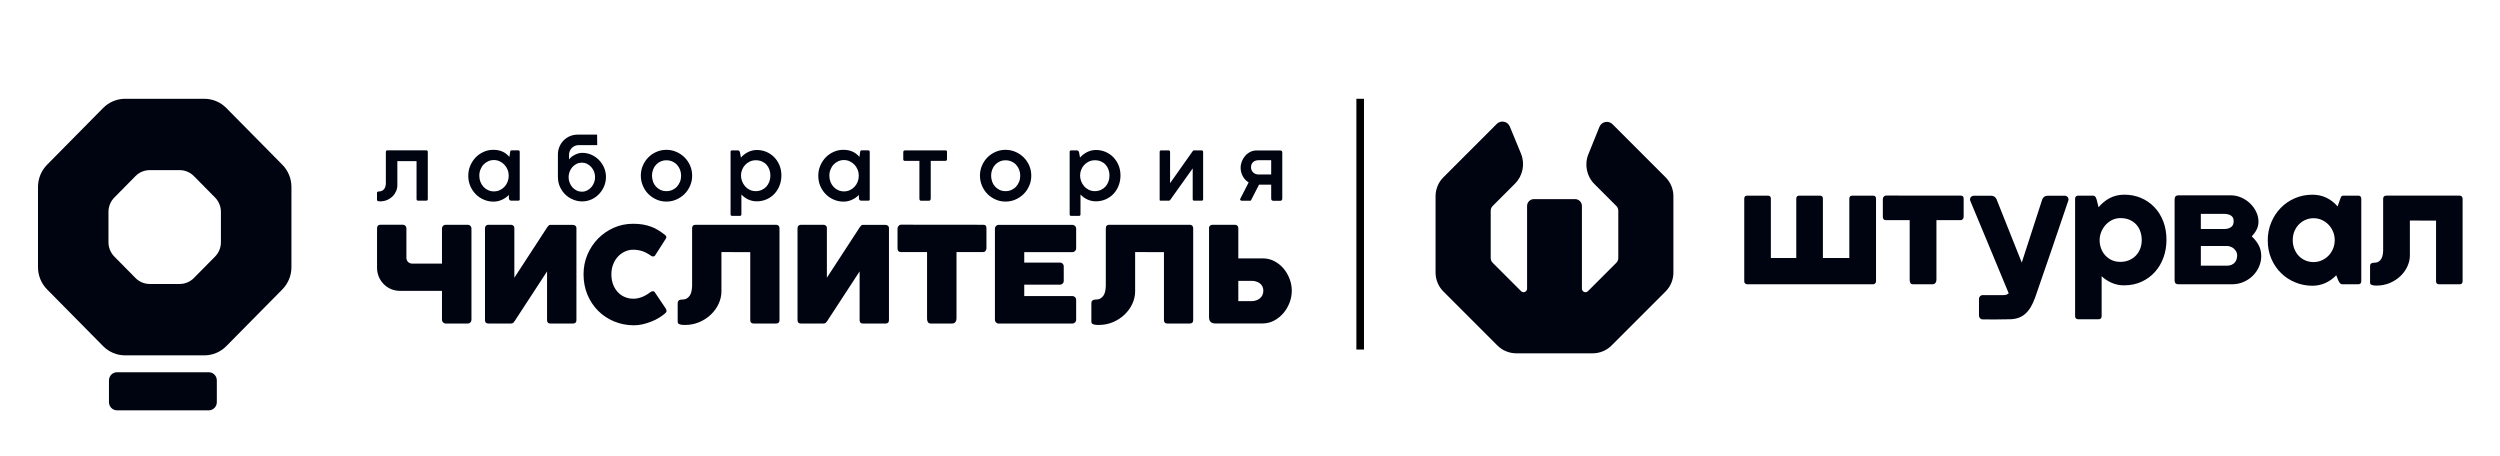
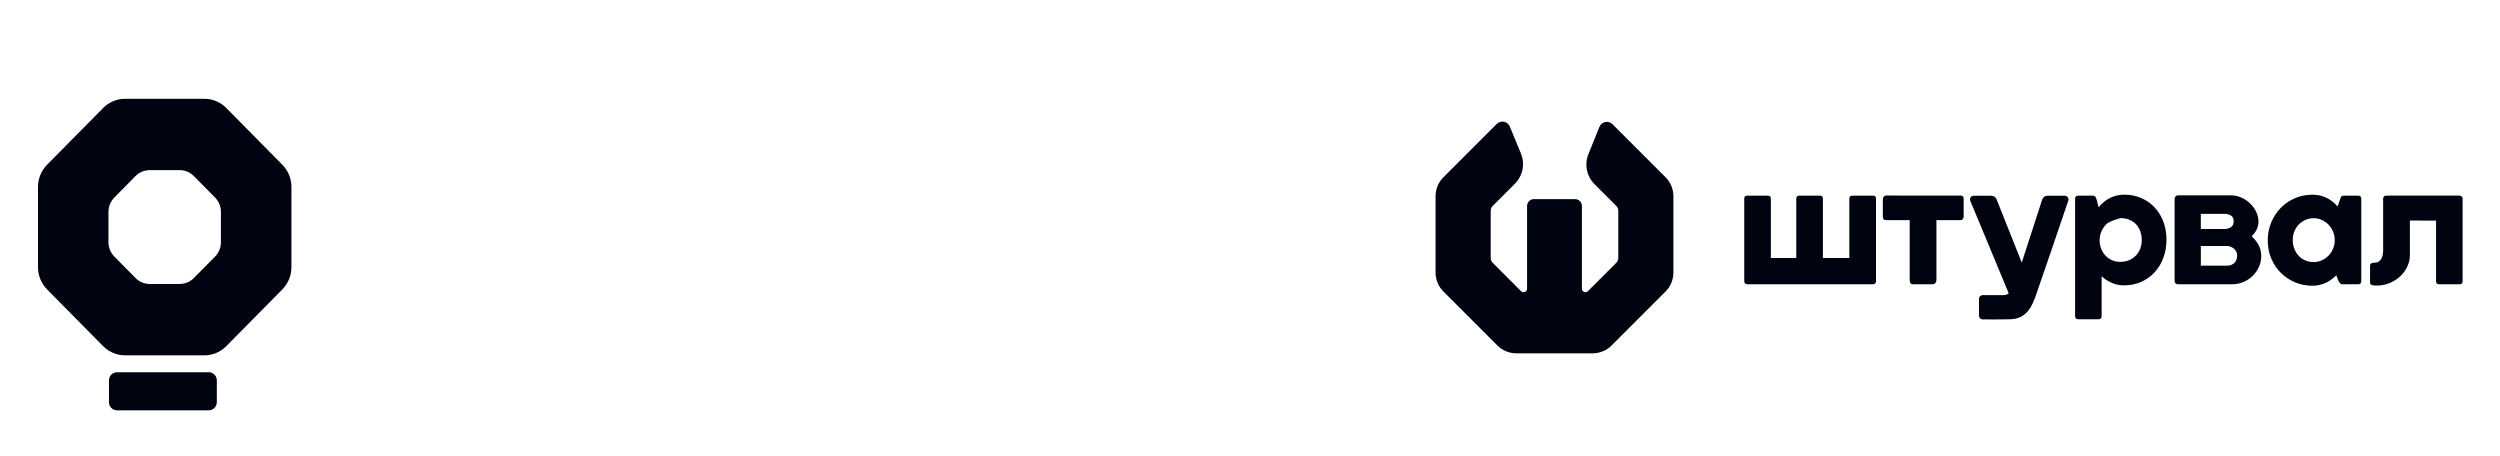
<svg xmlns="http://www.w3.org/2000/svg" width="329" height="60" viewBox="0 0 329 60">
  <path id="path1" fill="#000411" stroke="none" d="M 29.073 27.888 L 29.073 31.872 C 29.073 32.583 28.795 33.266 28.3 33.767 L 25.513 36.588 C 25.018 37.09 24.343 37.371 23.641 37.371 L 19.706 37.371 C 19.004 37.371 18.329 37.09 17.834 36.588 L 15.047 33.767 C 14.552 33.266 14.274 32.583 14.274 31.872 L 14.274 27.888 C 14.274 27.177 14.552 26.494 15.047 25.993 L 17.834 23.171 C 18.329 22.67 19.004 22.389 19.706 22.389 L 23.641 22.389 C 24.343 22.389 25.018 22.67 25.513 23.171 L 28.3 25.993 C 28.795 26.494 29.073 27.177 29.073 27.888 Z M 13.572 14.212 L 6.197 21.678 C 5.43 22.455 5 23.508 5 24.604 L 5 35.161 C 5 36.258 5.43 37.31 6.197 38.087 L 13.572 45.553 C 14.34 46.33 15.379 46.765 16.462 46.765 L 26.89 46.765 C 27.973 46.765 29.013 46.33 29.78 45.553 L 37.155 38.087 C 37.923 37.31 38.353 36.258 38.353 35.161 L 38.353 24.604 C 38.353 23.508 37.923 22.455 37.155 21.678 L 29.78 14.212 C 29.013 13.435 27.973 13 26.89 13 L 16.462 13 C 15.379 13 14.34 13.435 13.572 14.212 Z M 28.534 52.925 L 28.534 50.06 C 28.534 49.471 28.061 48.986 27.473 48.986 L 15.401 48.986 C 14.819 48.986 14.34 49.465 14.34 50.06 L 14.34 52.925 C 14.34 53.515 14.813 54 15.401 54 L 27.473 54 C 28.055 54 28.534 53.521 28.534 52.925 Z" />
-   <path id="path2" fill="#000411" stroke="none" d="M 58.164 30.059 C 58.164 29.795 58.376 29.58 58.637 29.58 L 61.571 29.58 C 61.832 29.58 62.044 29.795 62.044 30.059 L 62.044 42.093 C 62.044 42.357 61.832 42.573 61.571 42.573 L 58.648 42.573 C 58.382 42.573 58.164 42.352 58.164 42.082 L 58.164 38.275 L 52.607 38.275 C 50.958 38.275 49.619 36.919 49.619 35.25 L 49.619 33.723 L 49.619 30.043 C 49.619 29.899 49.657 29.789 49.733 29.701 C 49.809 29.613 49.923 29.574 50.076 29.574 L 53.02 29.574 C 53.276 29.574 53.483 29.784 53.483 30.043 L 53.483 33.938 C 53.483 34.352 53.815 34.688 54.223 34.688 L 58.164 34.688 L 58.164 32.451 L 58.164 30.054 L 58.164 30.059 Z M 67.688 36.55 L 72.005 29.921 C 72.08 29.811 72.151 29.723 72.206 29.674 C 72.266 29.618 72.331 29.596 72.412 29.596 L 75.417 29.596 C 75.52 29.596 75.624 29.635 75.716 29.707 C 75.809 29.778 75.858 29.894 75.858 30.043 L 75.858 42.132 C 75.858 42.275 75.82 42.385 75.743 42.462 C 75.667 42.539 75.559 42.578 75.417 42.578 L 72.434 42.578 C 72.141 42.578 71.993 42.429 71.993 42.132 L 71.993 35.718 L 67.71 42.281 C 67.64 42.38 67.579 42.451 67.52 42.501 C 67.465 42.55 67.373 42.573 67.248 42.573 L 64.243 42.573 C 63.965 42.573 63.824 42.424 63.824 42.126 L 63.824 30.026 C 63.824 29.894 63.867 29.784 63.949 29.701 C 64.031 29.618 64.14 29.58 64.265 29.58 L 67.248 29.58 C 67.351 29.58 67.454 29.618 67.547 29.69 C 67.64 29.762 67.688 29.877 67.688 30.026 L 67.688 36.545 L 67.688 36.55 Z M 85.905 38.319 C 86.03 38.319 86.117 38.363 86.166 38.456 L 87.603 40.589 C 87.685 40.732 87.723 40.848 87.717 40.941 C 87.712 41.035 87.647 41.134 87.527 41.239 C 87.298 41.443 87.021 41.641 86.705 41.834 C 86.389 42.027 86.047 42.192 85.676 42.336 C 85.312 42.479 84.931 42.594 84.544 42.683 C 84.158 42.765 83.777 42.81 83.396 42.81 C 82.487 42.804 81.632 42.633 80.827 42.302 C 80.022 41.972 79.325 41.509 78.726 40.914 C 78.128 40.319 77.659 39.614 77.311 38.792 C 76.968 37.972 76.794 37.073 76.794 36.098 C 76.794 35.178 76.963 34.318 77.305 33.508 C 77.648 32.704 78.117 31.999 78.704 31.398 C 79.292 30.798 79.983 30.324 80.778 29.971 C 81.573 29.618 82.416 29.448 83.32 29.448 C 83.793 29.448 84.223 29.481 84.609 29.547 C 84.996 29.613 85.355 29.712 85.687 29.833 C 86.025 29.955 86.34 30.109 86.634 30.296 C 86.928 30.478 87.228 30.687 87.522 30.924 C 87.603 30.996 87.658 31.068 87.685 31.139 C 87.706 31.211 87.696 31.299 87.636 31.387 L 86.199 33.635 C 86.15 33.712 86.068 33.751 85.96 33.751 C 85.862 33.751 85.78 33.729 85.709 33.679 C 85.268 33.371 84.866 33.156 84.495 33.04 C 84.125 32.924 83.739 32.864 83.341 32.864 C 82.944 32.864 82.59 32.941 82.242 33.101 C 81.894 33.261 81.584 33.481 81.322 33.767 C 81.055 34.054 80.843 34.396 80.691 34.792 C 80.533 35.189 80.457 35.624 80.457 36.109 C 80.457 36.594 80.533 37.024 80.68 37.421 C 80.827 37.817 81.034 38.148 81.295 38.435 C 81.551 38.715 81.861 38.936 82.215 39.084 C 82.568 39.239 82.95 39.311 83.358 39.311 C 83.597 39.311 83.821 39.283 84.038 39.228 C 84.256 39.173 84.463 39.101 84.659 39.013 C 84.855 38.925 85.034 38.826 85.198 38.721 C 85.361 38.616 85.508 38.517 85.633 38.423 C 85.725 38.357 85.812 38.33 85.905 38.33 L 85.905 38.319 Z M 98.733 33.183 L 94.94 33.172 L 94.94 38.352 C 94.94 38.897 94.82 39.432 94.58 39.961 C 94.341 40.49 94.004 40.958 93.574 41.377 C 93.144 41.796 92.632 42.132 92.044 42.385 C 91.456 42.639 90.814 42.765 90.123 42.765 C 89.9 42.765 89.726 42.749 89.601 42.721 C 89.475 42.694 89.383 42.655 89.317 42.617 C 89.252 42.573 89.214 42.529 89.203 42.473 C 89.192 42.418 89.182 42.368 89.182 42.319 L 89.182 39.977 C 89.182 39.922 89.182 39.861 89.192 39.796 C 89.198 39.729 89.219 39.674 89.258 39.619 C 89.29 39.564 89.35 39.52 89.426 39.481 C 89.503 39.443 89.612 39.421 89.753 39.421 C 90.009 39.421 90.227 39.371 90.395 39.267 C 90.564 39.162 90.7 39.024 90.803 38.853 C 90.907 38.683 90.978 38.484 91.016 38.258 C 91.054 38.032 91.081 37.806 91.081 37.564 L 91.081 30.059 C 91.081 29.74 91.239 29.58 91.554 29.58 L 102.141 29.58 C 102.266 29.58 102.369 29.618 102.456 29.701 C 102.538 29.784 102.581 29.888 102.581 30.026 L 102.581 42.126 C 102.581 42.424 102.434 42.573 102.141 42.573 L 99.174 42.573 C 98.88 42.573 98.733 42.424 98.733 42.126 L 98.733 33.183 Z M 108.818 36.55 L 113.134 29.921 C 113.211 29.811 113.282 29.723 113.336 29.674 C 113.396 29.618 113.461 29.596 113.543 29.596 L 116.547 29.596 C 116.65 29.596 116.748 29.635 116.846 29.707 C 116.939 29.778 116.988 29.894 116.988 30.043 L 116.988 42.132 C 116.988 42.275 116.95 42.385 116.874 42.462 C 116.798 42.539 116.689 42.578 116.547 42.578 L 113.564 42.578 C 113.271 42.578 113.124 42.429 113.124 42.132 L 113.124 35.718 L 108.84 42.281 C 108.77 42.38 108.71 42.451 108.65 42.501 C 108.595 42.55 108.503 42.573 108.378 42.573 L 105.373 42.573 C 105.096 42.573 104.954 42.424 104.954 42.126 L 104.954 30.026 C 104.954 29.894 104.998 29.784 105.079 29.701 C 105.161 29.618 105.27 29.58 105.395 29.58 L 108.378 29.58 C 108.481 29.58 108.579 29.618 108.677 29.69 C 108.77 29.762 108.818 29.877 108.818 30.026 L 108.818 36.545 L 108.818 36.55 Z M 129.408 29.58 C 129.68 29.58 129.816 29.723 129.816 30.004 L 129.816 32.643 C 129.816 32.748 129.8 32.836 129.767 32.902 C 129.735 32.968 129.697 33.024 129.653 33.068 C 129.609 33.112 129.561 33.139 129.506 33.15 C 129.452 33.167 129.408 33.172 129.376 33.172 L 125.876 33.172 L 125.876 41.922 C 125.876 42.098 125.827 42.253 125.729 42.38 C 125.631 42.506 125.495 42.573 125.321 42.573 L 122.463 42.573 C 122.36 42.573 122.278 42.55 122.218 42.506 C 122.159 42.462 122.115 42.407 122.082 42.341 C 122.05 42.275 122.028 42.203 122.017 42.132 C 122.006 42.06 122.001 41.989 122.001 41.922 L 122.001 33.172 L 118.577 33.172 C 118.272 33.172 118.115 33.007 118.115 32.676 L 118.115 30.087 C 118.115 29.955 118.158 29.833 118.251 29.729 C 118.343 29.624 118.452 29.569 118.577 29.569 L 129.408 29.58 Z M 153.176 33.183 L 149.383 33.172 L 149.383 38.352 C 149.383 38.897 149.263 39.432 149.023 39.961 C 148.784 40.49 148.447 40.958 148.016 41.377 C 147.587 41.796 147.075 42.132 146.487 42.385 C 145.9 42.639 145.257 42.765 144.566 42.765 C 144.343 42.765 144.169 42.749 144.044 42.721 C 143.918 42.694 143.826 42.655 143.76 42.617 C 143.695 42.573 143.657 42.529 143.646 42.473 C 143.635 42.418 143.624 42.368 143.624 42.319 L 143.624 39.977 C 143.624 39.922 143.624 39.861 143.635 39.796 C 143.641 39.729 143.663 39.674 143.701 39.619 C 143.733 39.564 143.793 39.52 143.869 39.481 C 143.945 39.443 144.054 39.421 144.196 39.421 C 144.452 39.421 144.669 39.371 144.838 39.267 C 145.007 39.162 145.143 39.024 145.246 38.853 C 145.35 38.683 145.421 38.484 145.458 38.258 C 145.497 38.032 145.524 37.806 145.524 37.564 L 145.524 30.059 C 145.524 29.74 145.682 29.58 145.997 29.58 L 156.583 29.58 C 156.708 29.58 156.812 29.618 156.899 29.701 C 156.981 29.784 157.024 29.888 157.024 30.026 L 157.024 42.126 C 157.024 42.424 156.877 42.573 156.583 42.573 L 153.617 42.573 C 153.323 42.573 153.176 42.424 153.176 42.126 L 153.176 33.183 Z M 160.001 42.573 C 159.686 42.573 159.462 42.506 159.321 42.368 C 159.18 42.236 159.109 42.016 159.109 41.713 L 159.109 30.026 C 159.109 29.877 159.158 29.767 159.25 29.69 C 159.343 29.618 159.446 29.58 159.549 29.58 L 162.521 29.58 C 162.647 29.58 162.75 29.618 162.837 29.701 C 162.919 29.784 162.962 29.888 162.962 30.026 L 162.962 34.004 L 166.19 34.004 C 166.734 34.004 167.24 34.126 167.703 34.368 C 168.165 34.611 168.568 34.93 168.906 35.327 C 169.243 35.724 169.51 36.175 169.706 36.688 C 169.902 37.2 169.999 37.724 169.999 38.253 C 169.999 38.782 169.902 39.327 169.7 39.845 C 169.499 40.363 169.227 40.82 168.884 41.222 C 168.536 41.625 168.127 41.95 167.659 42.198 C 167.191 42.446 166.674 42.567 166.124 42.567 L 159.996 42.567 L 160.001 42.573 Z M 166.13 37.685 C 166.048 37.52 165.928 37.388 165.781 37.277 C 165.635 37.167 165.466 37.084 165.275 37.035 C 165.085 36.98 164.883 36.958 164.671 36.958 L 162.962 36.958 L 162.962 39.63 L 164.671 39.63 C 164.889 39.63 165.09 39.603 165.286 39.542 C 165.477 39.481 165.645 39.393 165.787 39.278 C 165.928 39.162 166.043 39.019 166.13 38.848 C 166.212 38.677 166.255 38.478 166.255 38.253 C 166.255 38.043 166.212 37.856 166.13 37.691 L 166.13 37.685 Z M 141.137 42.578 L 131.417 42.578 C 131.15 42.578 130.932 42.357 130.932 42.088 L 130.932 30.087 C 130.932 29.817 131.15 29.596 131.417 29.596 L 141.137 29.596 C 141.404 29.596 141.622 29.817 141.622 30.087 L 141.622 32.688 C 141.622 32.958 141.404 33.178 141.137 33.178 L 134.791 33.178 L 134.791 34.555 L 139.504 34.555 C 139.771 34.555 139.989 34.776 139.989 35.046 L 139.989 36.969 C 139.989 37.239 139.771 37.459 139.504 37.459 L 134.791 37.459 L 134.791 38.964 L 141.137 38.964 C 141.404 38.964 141.622 39.184 141.622 39.454 L 141.622 42.082 C 141.622 42.352 141.404 42.573 141.137 42.573 L 141.137 42.578 Z M 54.833 21.205 L 52.291 21.205 L 52.291 24.389 C 52.291 24.654 52.237 24.913 52.128 25.161 C 52.019 25.409 51.867 25.64 51.665 25.839 C 51.464 26.037 51.224 26.197 50.947 26.318 C 50.669 26.439 50.353 26.5 50.011 26.5 C 49.913 26.5 49.842 26.494 49.787 26.478 C 49.733 26.461 49.695 26.445 49.668 26.423 C 49.64 26.401 49.624 26.379 49.619 26.356 C 49.619 26.334 49.613 26.312 49.613 26.296 L 49.613 25.436 C 49.613 25.436 49.613 25.392 49.613 25.365 C 49.613 25.337 49.624 25.31 49.64 25.288 C 49.657 25.26 49.684 25.238 49.717 25.221 C 49.749 25.205 49.804 25.194 49.864 25.194 C 50.022 25.194 50.163 25.166 50.277 25.106 C 50.391 25.045 50.489 24.968 50.56 24.869 C 50.637 24.77 50.691 24.654 50.723 24.522 C 50.762 24.389 50.778 24.246 50.778 24.097 L 50.778 20.003 C 50.778 19.855 50.849 19.783 50.99 19.783 L 56.096 19.783 C 56.155 19.783 56.204 19.8 56.242 19.838 C 56.28 19.877 56.297 19.926 56.297 19.987 L 56.297 26.197 C 56.297 26.34 56.231 26.406 56.096 26.406 L 55.018 26.406 C 54.882 26.406 54.817 26.334 54.817 26.197 L 54.817 21.194 L 54.833 21.205 Z M 68.401 26.197 C 68.401 26.34 68.336 26.412 68.2 26.412 L 67.285 26.412 C 67.193 26.412 67.117 26.379 67.057 26.318 C 66.997 26.257 66.97 26.18 66.97 26.086 L 66.97 25.657 C 66.692 25.932 66.382 26.147 66.034 26.301 C 65.686 26.456 65.321 26.533 64.935 26.533 C 64.499 26.533 64.085 26.45 63.682 26.279 C 63.285 26.114 62.931 25.877 62.627 25.574 C 62.322 25.271 62.077 24.913 61.897 24.5 C 61.718 24.081 61.625 23.629 61.625 23.128 C 61.625 22.659 61.712 22.218 61.887 21.805 C 62.061 21.392 62.3 21.028 62.594 20.72 C 62.894 20.411 63.242 20.169 63.645 19.987 C 64.047 19.805 64.477 19.717 64.929 19.717 C 65.381 19.717 65.767 19.794 66.11 19.943 C 66.453 20.092 66.763 20.329 67.041 20.648 L 67.133 19.998 C 67.144 19.926 67.166 19.871 67.193 19.838 C 67.22 19.8 67.269 19.783 67.34 19.783 L 68.195 19.783 C 68.331 19.783 68.396 19.855 68.396 19.998 L 68.396 26.191 L 68.401 26.197 Z M 66.796 22.329 C 66.692 22.081 66.556 21.86 66.377 21.673 C 66.202 21.486 65.996 21.337 65.756 21.227 C 65.522 21.116 65.267 21.061 64.994 21.061 C 64.722 21.061 64.488 21.111 64.254 21.216 C 64.02 21.32 63.819 21.464 63.645 21.645 C 63.47 21.827 63.334 22.048 63.231 22.301 C 63.127 22.555 63.078 22.83 63.078 23.128 C 63.078 23.425 63.127 23.684 63.225 23.938 C 63.323 24.186 63.459 24.406 63.633 24.593 C 63.808 24.781 64.009 24.924 64.243 25.029 C 64.477 25.133 64.728 25.188 65 25.188 C 65.272 25.188 65.533 25.133 65.772 25.023 C 66.012 24.913 66.219 24.764 66.393 24.577 C 66.567 24.389 66.703 24.169 66.801 23.921 C 66.899 23.673 66.948 23.409 66.948 23.128 C 66.948 22.847 66.899 22.582 66.796 22.329 Z M 75.45 26.274 C 75.068 26.125 74.726 25.91 74.426 25.629 C 74.127 25.348 73.882 25.007 73.697 24.604 C 73.512 24.202 73.42 23.75 73.42 23.243 L 73.42 20.323 C 73.42 18.885 74.573 17.717 75.994 17.717 L 78.579 17.717 L 78.595 19.1 L 76.141 19.1 C 75.45 19.1 74.889 19.667 74.883 20.367 L 74.883 20.984 C 74.971 20.857 75.085 20.742 75.221 20.637 C 75.357 20.532 75.504 20.439 75.662 20.362 C 75.82 20.284 75.978 20.224 76.141 20.18 C 76.304 20.136 76.462 20.114 76.603 20.114 C 77.039 20.114 77.447 20.196 77.828 20.367 C 78.209 20.538 78.541 20.764 78.824 21.056 C 79.107 21.348 79.336 21.684 79.499 22.07 C 79.662 22.455 79.744 22.863 79.744 23.293 C 79.744 23.723 79.662 24.13 79.499 24.516 C 79.336 24.902 79.113 25.243 78.829 25.541 C 78.547 25.839 78.215 26.07 77.834 26.246 C 77.452 26.417 77.044 26.505 76.609 26.505 C 76.212 26.505 75.825 26.428 75.444 26.279 L 75.45 26.274 Z M 75.891 21.557 C 75.678 21.662 75.493 21.8 75.335 21.976 C 75.177 22.152 75.058 22.356 74.965 22.582 C 74.873 22.814 74.829 23.056 74.829 23.309 C 74.829 23.563 74.873 23.811 74.965 24.042 C 75.058 24.274 75.177 24.478 75.335 24.654 C 75.493 24.83 75.678 24.968 75.891 25.073 C 76.103 25.177 76.331 25.227 76.571 25.227 C 76.81 25.227 77.034 25.177 77.246 25.073 C 77.458 24.968 77.637 24.83 77.801 24.654 C 77.959 24.478 78.084 24.274 78.176 24.042 C 78.269 23.811 78.312 23.568 78.312 23.309 C 78.312 23.05 78.269 22.808 78.176 22.582 C 78.084 22.351 77.959 22.147 77.801 21.976 C 77.643 21.8 77.458 21.662 77.246 21.557 C 77.034 21.453 76.81 21.403 76.571 21.403 C 76.331 21.403 76.103 21.453 75.891 21.557 Z M 84.599 21.794 C 84.773 21.381 85.012 21.023 85.317 20.714 C 85.622 20.406 85.976 20.163 86.384 19.987 C 86.792 19.811 87.228 19.717 87.69 19.717 C 88.153 19.717 88.594 19.805 89.007 19.987 C 89.421 20.163 89.78 20.411 90.09 20.714 C 90.4 21.023 90.64 21.381 90.82 21.794 C 90.999 22.207 91.086 22.648 91.086 23.117 C 91.086 23.585 90.999 24.026 90.82 24.439 C 90.64 24.852 90.4 25.216 90.09 25.524 C 89.78 25.833 89.421 26.075 89.013 26.257 C 88.599 26.439 88.164 26.527 87.696 26.527 C 87.228 26.527 86.798 26.439 86.389 26.257 C 85.981 26.075 85.622 25.833 85.317 25.524 C 85.012 25.216 84.773 24.852 84.599 24.439 C 84.424 24.026 84.332 23.585 84.332 23.117 C 84.332 22.648 84.419 22.202 84.599 21.789 L 84.599 21.794 Z M 85.938 23.916 C 86.03 24.163 86.161 24.378 86.329 24.56 C 86.498 24.742 86.7 24.891 86.928 24.996 C 87.162 25.106 87.418 25.155 87.701 25.155 C 87.984 25.155 88.245 25.1 88.485 24.996 C 88.719 24.885 88.926 24.742 89.094 24.555 C 89.263 24.367 89.394 24.152 89.492 23.905 C 89.59 23.657 89.633 23.398 89.633 23.117 C 89.633 22.836 89.584 22.577 89.492 22.334 C 89.399 22.092 89.263 21.877 89.094 21.69 C 88.926 21.502 88.719 21.359 88.485 21.254 C 88.245 21.15 87.99 21.094 87.706 21.094 C 87.424 21.094 87.173 21.144 86.939 21.249 C 86.705 21.353 86.504 21.497 86.335 21.679 C 86.166 21.86 86.035 22.075 85.943 22.323 C 85.851 22.566 85.801 22.83 85.801 23.111 C 85.801 23.392 85.851 23.657 85.943 23.905 L 85.938 23.916 Z M 96.137 20.003 C 96.137 19.86 96.208 19.789 96.35 19.789 L 97.079 19.789 C 97.171 19.789 97.242 19.816 97.291 19.871 C 97.34 19.926 97.373 19.998 97.389 20.092 L 97.503 20.736 C 97.775 20.428 98.091 20.185 98.45 20.009 C 98.81 19.833 99.196 19.739 99.604 19.739 C 100.039 19.739 100.453 19.822 100.84 19.981 C 101.231 20.141 101.575 20.373 101.868 20.67 C 102.162 20.968 102.396 21.32 102.571 21.728 C 102.744 22.141 102.832 22.593 102.832 23.089 C 102.832 23.557 102.75 23.998 102.592 24.411 C 102.434 24.825 102.211 25.188 101.923 25.497 C 101.634 25.805 101.297 26.048 100.899 26.224 C 100.502 26.401 100.072 26.494 99.604 26.494 C 99.196 26.494 98.815 26.412 98.472 26.252 C 98.129 26.092 97.825 25.872 97.568 25.596 L 97.568 28.197 C 97.568 28.34 97.503 28.412 97.367 28.412 L 96.355 28.412 C 96.213 28.412 96.143 28.34 96.143 28.197 L 96.143 20.009 L 96.137 20.003 Z M 97.65 23.838 C 97.743 24.081 97.873 24.301 98.042 24.5 C 98.211 24.698 98.418 24.852 98.652 24.973 C 98.886 25.095 99.158 25.155 99.452 25.155 C 99.746 25.155 100.002 25.1 100.241 24.996 C 100.475 24.891 100.682 24.742 100.851 24.56 C 101.019 24.373 101.15 24.158 101.242 23.905 C 101.335 23.657 101.384 23.387 101.384 23.1 C 101.384 22.814 101.34 22.549 101.248 22.307 C 101.161 22.064 101.03 21.849 100.867 21.667 C 100.703 21.486 100.497 21.348 100.263 21.243 C 100.023 21.139 99.757 21.089 99.463 21.089 C 99.169 21.089 98.902 21.15 98.657 21.265 C 98.418 21.381 98.211 21.535 98.042 21.723 C 97.873 21.91 97.743 22.125 97.65 22.367 C 97.558 22.61 97.514 22.852 97.514 23.095 C 97.514 23.337 97.558 23.59 97.65 23.833 L 97.65 23.838 Z M 114.463 26.197 C 114.463 26.34 114.397 26.412 114.261 26.412 L 113.347 26.412 C 113.254 26.412 113.178 26.379 113.118 26.318 C 113.059 26.257 113.031 26.18 113.031 26.086 L 113.031 25.657 C 112.754 25.932 112.443 26.147 112.095 26.301 C 111.747 26.456 111.382 26.533 110.995 26.533 C 110.56 26.533 110.147 26.45 109.744 26.279 C 109.346 26.114 108.993 25.877 108.688 25.574 C 108.383 25.271 108.138 24.913 107.959 24.5 C 107.779 24.081 107.687 23.629 107.687 23.128 C 107.687 22.659 107.773 22.218 107.948 21.805 C 108.122 21.392 108.361 21.028 108.655 20.72 C 108.954 20.411 109.303 20.169 109.706 19.987 C 110.108 19.805 110.538 19.717 110.99 19.717 C 111.442 19.717 111.828 19.794 112.171 19.943 C 112.514 20.092 112.824 20.329 113.102 20.648 L 113.195 19.998 C 113.205 19.926 113.227 19.871 113.254 19.838 C 113.282 19.8 113.33 19.783 113.401 19.783 L 114.256 19.783 C 114.392 19.783 114.457 19.855 114.457 19.998 L 114.457 26.191 L 114.463 26.197 Z M 112.863 22.329 C 112.759 22.081 112.623 21.86 112.443 21.673 C 112.269 21.486 112.062 21.337 111.823 21.227 C 111.589 21.116 111.333 21.061 111.061 21.061 C 110.789 21.061 110.555 21.111 110.321 21.216 C 110.087 21.32 109.885 21.464 109.711 21.645 C 109.537 21.827 109.401 22.048 109.298 22.301 C 109.194 22.555 109.145 22.83 109.145 23.128 C 109.145 23.425 109.194 23.684 109.292 23.938 C 109.39 24.186 109.526 24.406 109.7 24.593 C 109.874 24.781 110.076 24.924 110.31 25.029 C 110.544 25.133 110.794 25.188 111.066 25.188 C 111.339 25.188 111.6 25.133 111.839 25.023 C 112.079 24.913 112.285 24.764 112.46 24.577 C 112.634 24.389 112.77 24.169 112.868 23.921 C 112.966 23.673 113.015 23.409 113.015 23.128 C 113.015 22.847 112.966 22.582 112.863 22.329 Z M 124.423 19.789 C 124.559 19.789 124.624 19.849 124.624 19.97 L 124.624 20.94 C 124.624 21.034 124.597 21.094 124.548 21.127 C 124.499 21.161 124.455 21.172 124.417 21.172 L 122.485 21.172 L 122.485 26.125 C 122.485 26.208 122.463 26.279 122.425 26.334 C 122.387 26.39 122.327 26.417 122.245 26.417 L 121.206 26.417 C 121.114 26.417 121.054 26.384 121.032 26.318 C 121.005 26.252 120.994 26.186 120.994 26.125 L 120.994 21.172 L 119.089 21.172 C 118.942 21.172 118.871 21.1 118.871 20.957 L 118.871 20.009 C 118.871 19.948 118.893 19.893 118.937 19.855 C 118.98 19.811 119.029 19.789 119.089 19.789 L 124.428 19.789 L 124.423 19.789 Z M 129.228 21.794 C 129.403 21.381 129.642 21.023 129.947 20.714 C 130.252 20.406 130.605 20.163 131.014 19.987 C 131.422 19.811 131.857 19.717 132.32 19.717 C 132.783 19.717 133.223 19.805 133.637 19.987 C 134.051 20.163 134.41 20.411 134.72 20.714 C 135.031 21.023 135.27 21.381 135.449 21.794 C 135.629 22.207 135.716 22.648 135.716 23.117 C 135.716 23.585 135.629 24.026 135.449 24.439 C 135.27 24.852 135.031 25.216 134.72 25.524 C 134.41 25.833 134.051 26.075 133.643 26.257 C 133.229 26.439 132.794 26.527 132.326 26.527 C 131.857 26.527 131.428 26.439 131.019 26.257 C 130.611 26.075 130.252 25.833 129.947 25.524 C 129.642 25.216 129.403 24.852 129.228 24.439 C 129.055 24.026 128.962 23.585 128.962 23.117 C 128.962 22.648 129.049 22.202 129.228 21.789 L 129.228 21.794 Z M 130.568 23.916 C 130.66 24.163 130.79 24.378 130.959 24.56 C 131.128 24.742 131.329 24.891 131.558 24.996 C 131.792 25.106 132.048 25.155 132.331 25.155 C 132.614 25.155 132.875 25.1 133.115 24.996 C 133.349 24.885 133.555 24.742 133.724 24.555 C 133.893 24.367 134.023 24.152 134.122 23.905 C 134.219 23.657 134.263 23.398 134.263 23.117 C 134.263 22.836 134.214 22.577 134.122 22.334 C 134.029 22.092 133.893 21.877 133.724 21.69 C 133.555 21.502 133.349 21.359 133.115 21.254 C 132.875 21.15 132.619 21.094 132.336 21.094 C 132.053 21.094 131.803 21.144 131.569 21.249 C 131.335 21.353 131.133 21.497 130.965 21.679 C 130.796 21.86 130.665 22.075 130.573 22.323 C 130.48 22.566 130.431 22.83 130.431 23.111 C 130.431 23.392 130.48 23.657 130.573 23.905 L 130.568 23.916 Z M 140.762 20.003 C 140.762 19.86 140.832 19.789 140.974 19.789 L 141.703 19.789 C 141.796 19.789 141.867 19.816 141.915 19.871 C 141.964 19.926 141.997 19.998 142.013 20.092 L 142.128 20.736 C 142.4 20.428 142.715 20.185 143.075 20.009 C 143.434 19.833 143.82 19.739 144.228 19.739 C 144.664 19.739 145.077 19.822 145.464 19.981 C 145.856 20.141 146.199 20.373 146.493 20.67 C 146.786 20.968 147.02 21.32 147.195 21.728 C 147.369 22.141 147.456 22.593 147.456 23.089 C 147.456 23.557 147.374 23.998 147.217 24.411 C 147.059 24.825 146.835 25.188 146.547 25.497 C 146.259 25.805 145.921 26.048 145.524 26.224 C 145.126 26.401 144.697 26.494 144.228 26.494 C 143.82 26.494 143.439 26.412 143.096 26.252 C 142.753 26.092 142.449 25.872 142.193 25.596 L 142.193 28.197 C 142.193 28.34 142.128 28.412 141.992 28.412 L 140.979 28.412 C 140.838 28.412 140.767 28.34 140.767 28.197 L 140.767 20.009 L 140.762 20.003 Z M 142.275 23.838 C 142.367 24.081 142.498 24.301 142.667 24.5 C 142.835 24.698 143.042 24.852 143.276 24.973 C 143.51 25.095 143.782 25.155 144.076 25.155 C 144.37 25.155 144.626 25.1 144.865 24.996 C 145.099 24.891 145.306 24.742 145.475 24.56 C 145.643 24.373 145.774 24.158 145.867 23.905 C 145.959 23.657 146.008 23.387 146.008 23.1 C 146.008 22.814 145.965 22.549 145.872 22.307 C 145.785 22.064 145.654 21.849 145.491 21.667 C 145.328 21.486 145.121 21.348 144.887 21.243 C 144.648 21.139 144.381 21.089 144.087 21.089 C 143.793 21.089 143.527 21.15 143.281 21.265 C 143.042 21.381 142.835 21.535 142.667 21.723 C 142.498 21.91 142.367 22.125 142.275 22.367 C 142.182 22.61 142.139 22.852 142.139 23.095 C 142.139 23.337 142.182 23.59 142.275 23.833 L 142.275 23.838 Z M 154.064 26.23 C 154.02 26.29 153.982 26.334 153.944 26.368 C 153.906 26.401 153.862 26.412 153.802 26.412 L 152.736 26.412 C 152.67 26.412 152.632 26.395 152.621 26.362 C 152.616 26.329 152.61 26.274 152.61 26.202 L 152.61 19.998 C 152.61 19.932 152.621 19.882 152.659 19.844 C 152.697 19.805 152.746 19.789 152.806 19.789 L 153.781 19.789 C 153.835 19.789 153.878 19.805 153.922 19.844 C 153.96 19.882 153.982 19.932 153.982 19.998 L 153.982 24.108 L 156.932 19.932 C 156.97 19.882 156.997 19.844 157.024 19.822 C 157.051 19.8 157.084 19.789 157.128 19.789 L 158.129 19.789 C 158.184 19.789 158.232 19.805 158.27 19.844 C 158.309 19.882 158.331 19.932 158.331 19.998 L 158.331 26.202 C 158.331 26.268 158.314 26.318 158.281 26.356 C 158.249 26.395 158.195 26.412 158.129 26.412 L 157.16 26.412 C 157.024 26.412 156.959 26.34 156.959 26.202 L 156.959 22.158 L 154.058 26.23 L 154.064 26.23 Z M 167.54 26.417 C 167.474 26.417 167.42 26.395 167.365 26.351 C 167.311 26.307 167.289 26.235 167.289 26.131 L 167.289 24.301 L 165.689 24.301 L 164.704 26.219 C 164.676 26.274 164.65 26.323 164.633 26.362 C 164.611 26.401 164.573 26.417 164.508 26.417 L 163.398 26.417 C 163.332 26.417 163.278 26.39 163.234 26.334 C 163.191 26.279 163.185 26.224 163.212 26.175 L 164.323 24.009 C 164.165 23.91 164.018 23.794 163.887 23.657 C 163.757 23.519 163.648 23.365 163.555 23.199 C 163.463 23.034 163.392 22.858 163.343 22.67 C 163.294 22.483 163.267 22.29 163.267 22.092 C 163.267 21.8 163.321 21.519 163.425 21.243 C 163.534 20.968 163.68 20.725 163.866 20.51 C 164.051 20.295 164.274 20.125 164.535 19.992 C 164.796 19.86 165.074 19.8 165.379 19.8 L 168.465 19.8 C 168.655 19.8 168.748 19.893 168.748 20.086 L 168.748 26.114 C 168.748 26.318 168.661 26.423 168.486 26.423 L 167.54 26.423 L 167.54 26.417 Z M 164.633 22.02 C 164.633 22.169 164.66 22.307 164.72 22.422 C 164.775 22.538 164.851 22.637 164.943 22.72 C 165.036 22.803 165.139 22.863 165.259 22.902 C 165.379 22.946 165.499 22.962 165.624 22.962 L 167.289 22.962 L 167.289 21.083 L 165.624 21.083 C 165.493 21.083 165.368 21.1 165.248 21.139 C 165.128 21.177 165.025 21.232 164.932 21.309 C 164.84 21.386 164.769 21.48 164.715 21.596 C 164.66 21.712 164.633 21.855 164.633 22.015 L 164.633 22.02 Z" />
  <g id="shturval">
    <path id="path3" fill="#000411" stroke="none" d="M 210.485 16.695 L 209.029 20.301 C 208.485 21.651 208.798 23.197 209.83 24.227 L 212.713 27.11 C 212.876 27.272 212.967 27.494 212.967 27.725 L 212.967 33.96 C 212.967 34.191 212.876 34.413 212.713 34.576 L 208.97 38.319 C 208.679 38.609 208.18 38.404 208.18 37.992 L 208.18 27.108 C 208.18 26.607 207.775 26.202 207.274 26.202 L 201.87 26.202 C 201.369 26.202 200.964 26.607 200.964 27.108 L 200.964 37.992 C 200.964 38.404 200.465 38.609 200.175 38.319 L 196.432 34.576 C 196.269 34.413 196.178 34.191 196.178 33.96 L 196.178 27.725 C 196.178 27.494 196.269 27.272 196.432 27.11 L 199.372 24.17 C 200.408 23.133 200.719 21.575 200.161 20.218 L 198.692 16.651 C 198.406 15.958 197.505 15.777 196.974 16.308 L 189.95 23.332 C 189.291 23.991 188.92 24.886 188.92 25.819 L 188.92 35.873 C 188.92 36.807 189.291 37.699 189.95 38.358 L 197.058 45.467 C 197.717 46.126 198.612 46.496 199.543 46.496 L 209.597 46.496 C 210.53 46.496 211.423 46.126 212.082 45.467 L 219.19 38.358 C 219.849 37.699 220.22 36.804 220.22 35.873 L 220.22 25.819 C 220.22 24.886 219.849 23.994 219.19 23.332 L 212.205 16.345 C 211.672 15.812 210.766 15.995 210.485 16.695 Z" />
-     <path id="path4" fill="#000411" stroke="none" d="M 229.541 26.147 C 229.541 25.879 229.674 25.746 229.941 25.746 L 232.646 25.746 C 232.913 25.746 233.046 25.879 233.046 26.147 L 233.046 33.956 L 236.389 33.956 L 236.389 26.147 C 236.389 25.879 236.522 25.746 236.789 25.746 L 239.494 25.746 C 239.762 25.746 239.894 25.879 239.894 26.147 L 239.894 33.956 L 243.37 33.956 L 243.37 26.147 C 243.37 25.879 243.502 25.746 243.77 25.746 L 246.484 25.746 C 246.751 25.746 246.884 25.879 246.884 26.147 L 246.884 37.012 C 246.884 37.134 246.845 37.23 246.77 37.303 C 246.694 37.376 246.598 37.413 246.484 37.413 L 229.944 37.413 C 229.848 37.413 229.758 37.379 229.671 37.312 C 229.587 37.246 229.543 37.145 229.543 37.012 L 229.543 26.147 L 229.541 26.147 Z M 258.045 25.746 C 258.292 25.746 258.416 25.874 258.416 26.126 L 258.416 28.496 C 258.416 28.593 258.402 28.67 258.372 28.73 C 258.345 28.789 258.308 28.84 258.267 28.878 C 258.226 28.917 258.182 28.943 258.134 28.954 C 258.086 28.968 258.047 28.972 258.015 28.972 L 254.835 28.972 L 254.835 36.827 C 254.835 36.985 254.791 37.122 254.702 37.237 C 254.613 37.351 254.489 37.408 254.332 37.408 L 251.732 37.408 C 251.636 37.408 251.563 37.39 251.508 37.351 C 251.453 37.312 251.412 37.264 251.385 37.202 C 251.357 37.143 251.337 37.079 251.327 37.012 C 251.318 36.946 251.314 36.884 251.314 36.827 L 251.314 28.972 L 248.2 28.972 C 247.921 28.972 247.781 28.824 247.781 28.524 L 247.781 26.202 C 247.781 26.08 247.822 25.973 247.904 25.877 C 247.987 25.781 248.085 25.735 248.2 25.735 L 258.045 25.744 L 258.045 25.746 Z M 273.079 26.156 C 273.079 26.023 273.118 25.92 273.194 25.851 C 273.269 25.783 273.375 25.746 273.507 25.746 L 275.441 25.746 C 275.537 25.746 275.615 25.771 275.674 25.822 C 275.734 25.872 275.784 25.936 275.823 26.012 C 275.862 26.087 275.892 26.17 275.914 26.259 C 275.937 26.348 275.958 26.428 275.976 26.497 L 276.175 27.277 C 276.576 26.783 277.058 26.382 277.623 26.078 C 278.189 25.774 278.839 25.62 279.575 25.62 C 280.351 25.62 281.072 25.762 281.742 26.044 C 282.412 26.325 282.998 26.726 283.499 27.243 C 284 27.76 284.394 28.384 284.68 29.119 C 284.966 29.851 285.108 30.665 285.108 31.562 C 285.108 32.388 284.975 33.164 284.712 33.892 C 284.449 34.619 284.071 35.253 283.584 35.795 C 283.094 36.337 282.508 36.768 281.822 37.081 C 281.136 37.395 280.369 37.552 279.518 37.552 C 278.928 37.552 278.381 37.438 277.875 37.209 C 277.37 36.98 276.937 36.694 276.576 36.351 L 276.576 41.604 C 276.576 41.877 276.438 42.014 276.166 42.014 L 273.51 42.014 C 273.377 42.014 273.272 41.98 273.196 41.913 C 273.121 41.847 273.082 41.744 273.082 41.604 L 273.082 26.156 L 273.079 26.156 Z M 276.489 32.661 C 276.61 33.004 276.786 33.308 277.022 33.576 C 277.257 33.844 277.541 34.056 277.88 34.219 C 278.216 34.381 278.6 34.461 279.033 34.461 C 279.465 34.461 279.854 34.386 280.2 34.237 C 280.545 34.088 280.84 33.885 281.085 33.628 C 281.33 33.372 281.518 33.07 281.653 32.725 C 281.785 32.379 281.852 32.006 281.852 31.606 C 281.852 31.205 281.792 30.828 281.671 30.473 C 281.55 30.119 281.371 29.81 281.133 29.549 C 280.895 29.288 280.603 29.082 280.257 28.931 C 279.911 28.778 279.509 28.702 279.054 28.702 C 278.653 28.702 278.285 28.787 277.948 28.954 C 277.612 29.123 277.324 29.343 277.081 29.615 C 276.841 29.888 276.651 30.199 276.514 30.544 C 276.377 30.89 276.31 31.244 276.31 31.606 C 276.31 31.967 276.37 32.32 276.491 32.663 L 276.489 32.661 Z M 297.143 29.762 C 297.092 29.942 297.026 30.112 296.943 30.272 C 296.861 30.43 296.765 30.579 296.658 30.714 C 296.55 30.851 296.442 30.981 296.333 31.109 C 296.712 31.464 297.017 31.851 297.241 32.267 C 297.465 32.683 297.58 33.164 297.58 33.711 C 297.58 34.18 297.483 34.637 297.293 35.081 C 297.104 35.525 296.836 35.921 296.493 36.266 C 296.15 36.612 295.74 36.891 295.264 37.099 C 294.788 37.31 294.262 37.413 293.683 37.413 L 286.702 37.413 C 286.352 37.413 286.178 37.248 286.178 36.919 L 286.178 26.245 C 286.178 25.884 286.352 25.703 286.702 25.703 L 293.548 25.703 C 294.042 25.703 294.514 25.801 294.957 25.998 C 295.401 26.195 295.79 26.456 296.124 26.778 C 296.458 27.103 296.724 27.471 296.921 27.888 C 297.117 28.304 297.216 28.734 297.216 29.178 C 297.216 29.389 297.191 29.583 297.14 29.764 L 297.143 29.762 Z M 293.601 28.371 C 293.365 28.222 293.074 28.146 292.724 28.146 L 289.629 28.146 L 289.629 30.137 L 292.713 30.137 C 293.067 30.137 293.363 30.057 293.598 29.894 C 293.834 29.732 293.951 29.471 293.951 29.11 C 293.951 28.766 293.834 28.522 293.598 28.371 L 293.601 28.371 Z M 289.631 32.375 L 289.631 34.965 L 293.079 34.965 C 293.308 34.965 293.507 34.926 293.674 34.85 C 293.843 34.775 293.983 34.674 294.093 34.551 C 294.202 34.427 294.285 34.283 294.335 34.118 C 294.385 33.953 294.411 33.784 294.411 33.612 C 294.411 33.429 294.369 33.26 294.287 33.107 C 294.205 32.954 294.1 32.825 293.974 32.715 C 293.845 32.608 293.704 32.523 293.546 32.464 C 293.388 32.404 293.232 32.372 293.079 32.372 L 289.631 32.372 L 289.631 32.375 Z M 310.745 37.003 C 310.745 37.276 310.607 37.413 310.336 37.413 L 308.251 37.413 C 308.155 37.413 308.073 37.381 308 37.317 C 307.926 37.253 307.862 37.175 307.81 37.083 C 307.755 36.992 307.709 36.896 307.672 36.797 C 307.633 36.699 307.601 36.614 307.576 36.546 L 307.452 36.223 C 307.034 36.66 306.558 37.001 306.025 37.241 C 305.491 37.481 304.917 37.603 304.302 37.603 C 303.533 37.603 302.796 37.461 302.087 37.175 C 301.38 36.889 300.753 36.484 300.211 35.96 C 299.668 35.436 299.236 34.807 298.916 34.07 C 298.595 33.333 298.435 32.519 298.435 31.622 C 298.435 30.796 298.586 30.018 298.888 29.288 C 299.19 28.558 299.602 27.922 300.126 27.38 C 300.65 26.838 301.27 26.407 301.989 26.094 C 302.707 25.781 303.478 25.623 304.302 25.623 C 305.006 25.623 305.636 25.76 306.187 26.037 C 306.738 26.314 307.219 26.689 307.624 27.165 L 307.985 26.156 C 308.036 26.009 308.083 25.904 308.128 25.842 C 308.171 25.778 308.26 25.746 308.393 25.746 L 310.336 25.746 C 310.607 25.746 310.745 25.884 310.745 26.156 L 310.745 37.001 L 310.745 37.003 Z M 307.036 30.498 C 306.894 30.148 306.697 29.844 306.446 29.579 C 306.194 29.316 305.899 29.105 305.56 28.949 C 305.222 28.794 304.853 28.716 304.46 28.716 C 304.098 28.716 303.753 28.787 303.421 28.927 C 303.091 29.066 302.801 29.263 302.549 29.517 C 302.297 29.771 302.098 30.073 301.95 30.425 C 301.801 30.778 301.725 31.169 301.725 31.601 C 301.725 32.034 301.796 32.397 301.936 32.75 C 302.076 33.102 302.265 33.406 302.508 33.665 C 302.748 33.921 303.039 34.123 303.375 34.269 C 303.711 34.416 304.073 34.489 304.46 34.489 C 304.846 34.489 305.219 34.411 305.56 34.255 C 305.899 34.1 306.194 33.892 306.446 33.631 C 306.697 33.37 306.894 33.063 307.036 32.711 C 307.178 32.359 307.251 31.988 307.251 31.601 C 307.251 31.215 307.18 30.846 307.036 30.496 L 307.036 30.498 Z M 320.588 29.032 L 317.139 29.023 L 317.139 33.622 C 317.139 34.111 317.03 34.592 316.81 35.063 C 316.59 35.537 316.286 35.96 315.895 36.335 C 315.504 36.71 315.041 37.01 314.504 37.239 C 313.966 37.468 313.385 37.582 312.755 37.582 C 312.552 37.582 312.394 37.568 312.281 37.543 C 312.166 37.518 312.081 37.486 312.023 37.447 C 311.966 37.408 311.932 37.367 311.918 37.319 C 311.905 37.271 311.9 37.225 311.9 37.182 L 311.9 35.077 C 311.9 35.026 311.903 34.971 311.91 34.914 C 311.916 34.857 311.935 34.804 311.966 34.756 C 311.998 34.708 312.049 34.667 312.12 34.633 C 312.188 34.599 312.287 34.58 312.415 34.58 C 312.65 34.58 312.845 34.535 313.001 34.443 C 313.156 34.351 313.279 34.228 313.371 34.072 C 313.462 33.917 313.529 33.738 313.566 33.539 C 313.602 33.34 313.623 33.132 313.623 32.915 L 313.623 26.172 C 313.623 25.886 313.765 25.744 314.051 25.744 L 323.678 25.744 C 323.793 25.744 323.889 25.781 323.965 25.854 C 324.041 25.927 324.079 26.023 324.079 26.144 L 324.079 37.01 C 324.079 37.278 323.946 37.411 323.678 37.411 L 320.983 37.411 C 320.716 37.411 320.583 37.278 320.583 37.01 L 320.583 29.03 L 320.588 29.032 Z M 260.921 42.035 C 261.774 42.041 263.534 42.048 264.399 42.016 C 266.115 42.016 267.103 41.163 267.833 39.129 C 268.458 37.388 271.364 28.835 272.189 26.403 C 272.297 26.085 272.061 25.755 271.725 25.755 L 269.451 25.755 C 269.13 25.755 268.849 25.961 268.751 26.266 C 268.265 27.767 266.826 32.208 266.064 34.557 L 262.745 26.222 C 262.632 25.943 262.362 25.76 262.063 25.76 L 259.745 25.76 C 259.395 25.76 259.157 26.115 259.292 26.437 C 260.168 28.54 262.875 35.024 264.348 38.603 C 264.101 38.797 263.921 38.836 263.641 38.836 C 262.969 38.836 261.642 38.836 260.923 38.836 C 260.653 38.836 260.434 39.056 260.434 39.326 L 260.434 41.545 C 260.434 41.815 260.649 42.032 260.919 42.035 L 260.921 42.035 Z" />
+     <path id="path4" fill="#000411" stroke="none" d="M 229.541 26.147 C 229.541 25.879 229.674 25.746 229.941 25.746 L 232.646 25.746 C 232.913 25.746 233.046 25.879 233.046 26.147 L 233.046 33.956 L 236.389 33.956 L 236.389 26.147 C 236.389 25.879 236.522 25.746 236.789 25.746 L 239.494 25.746 C 239.762 25.746 239.894 25.879 239.894 26.147 L 239.894 33.956 L 243.37 33.956 L 243.37 26.147 C 243.37 25.879 243.502 25.746 243.77 25.746 L 246.484 25.746 C 246.751 25.746 246.884 25.879 246.884 26.147 L 246.884 37.012 C 246.884 37.134 246.845 37.23 246.77 37.303 C 246.694 37.376 246.598 37.413 246.484 37.413 L 229.944 37.413 C 229.848 37.413 229.758 37.379 229.671 37.312 C 229.587 37.246 229.543 37.145 229.543 37.012 L 229.543 26.147 L 229.541 26.147 Z M 258.045 25.746 C 258.292 25.746 258.416 25.874 258.416 26.126 L 258.416 28.496 C 258.416 28.593 258.402 28.67 258.372 28.73 C 258.345 28.789 258.308 28.84 258.267 28.878 C 258.226 28.917 258.182 28.943 258.134 28.954 C 258.086 28.968 258.047 28.972 258.015 28.972 L 254.835 28.972 L 254.835 36.827 C 254.835 36.985 254.791 37.122 254.702 37.237 C 254.613 37.351 254.489 37.408 254.332 37.408 L 251.732 37.408 C 251.636 37.408 251.563 37.39 251.508 37.351 C 251.453 37.312 251.412 37.264 251.385 37.202 C 251.357 37.143 251.337 37.079 251.327 37.012 C 251.318 36.946 251.314 36.884 251.314 36.827 L 251.314 28.972 L 248.2 28.972 C 247.921 28.972 247.781 28.824 247.781 28.524 L 247.781 26.202 C 247.781 26.08 247.822 25.973 247.904 25.877 C 247.987 25.781 248.085 25.735 248.2 25.735 L 258.045 25.744 L 258.045 25.746 Z M 273.079 26.156 C 273.079 26.023 273.118 25.92 273.194 25.851 C 273.269 25.783 273.375 25.746 273.507 25.746 L 275.441 25.746 C 275.537 25.746 275.615 25.771 275.674 25.822 C 275.734 25.872 275.784 25.936 275.823 26.012 C 275.862 26.087 275.892 26.17 275.914 26.259 C 275.937 26.348 275.958 26.428 275.976 26.497 L 276.175 27.277 C 276.576 26.783 277.058 26.382 277.623 26.078 C 278.189 25.774 278.839 25.62 279.575 25.62 C 280.351 25.62 281.072 25.762 281.742 26.044 C 282.412 26.325 282.998 26.726 283.499 27.243 C 284 27.76 284.394 28.384 284.68 29.119 C 284.966 29.851 285.108 30.665 285.108 31.562 C 285.108 32.388 284.975 33.164 284.712 33.892 C 284.449 34.619 284.071 35.253 283.584 35.795 C 283.094 36.337 282.508 36.768 281.822 37.081 C 281.136 37.395 280.369 37.552 279.518 37.552 C 278.928 37.552 278.381 37.438 277.875 37.209 C 277.37 36.98 276.937 36.694 276.576 36.351 L 276.576 41.604 C 276.576 41.877 276.438 42.014 276.166 42.014 L 273.51 42.014 C 273.377 42.014 273.272 41.98 273.196 41.913 C 273.121 41.847 273.082 41.744 273.082 41.604 L 273.082 26.156 L 273.079 26.156 Z M 276.489 32.661 C 276.61 33.004 276.786 33.308 277.022 33.576 C 277.257 33.844 277.541 34.056 277.88 34.219 C 278.216 34.381 278.6 34.461 279.033 34.461 C 279.465 34.461 279.854 34.386 280.2 34.237 C 280.545 34.088 280.84 33.885 281.085 33.628 C 281.33 33.372 281.518 33.07 281.653 32.725 C 281.785 32.379 281.852 32.006 281.852 31.606 C 281.852 31.205 281.792 30.828 281.671 30.473 C 281.55 30.119 281.371 29.81 281.133 29.549 C 280.895 29.288 280.603 29.082 280.257 28.931 C 279.911 28.778 279.509 28.702 279.054 28.702 C 277.612 29.123 277.324 29.343 277.081 29.615 C 276.841 29.888 276.651 30.199 276.514 30.544 C 276.377 30.89 276.31 31.244 276.31 31.606 C 276.31 31.967 276.37 32.32 276.491 32.663 L 276.489 32.661 Z M 297.143 29.762 C 297.092 29.942 297.026 30.112 296.943 30.272 C 296.861 30.43 296.765 30.579 296.658 30.714 C 296.55 30.851 296.442 30.981 296.333 31.109 C 296.712 31.464 297.017 31.851 297.241 32.267 C 297.465 32.683 297.58 33.164 297.58 33.711 C 297.58 34.18 297.483 34.637 297.293 35.081 C 297.104 35.525 296.836 35.921 296.493 36.266 C 296.15 36.612 295.74 36.891 295.264 37.099 C 294.788 37.31 294.262 37.413 293.683 37.413 L 286.702 37.413 C 286.352 37.413 286.178 37.248 286.178 36.919 L 286.178 26.245 C 286.178 25.884 286.352 25.703 286.702 25.703 L 293.548 25.703 C 294.042 25.703 294.514 25.801 294.957 25.998 C 295.401 26.195 295.79 26.456 296.124 26.778 C 296.458 27.103 296.724 27.471 296.921 27.888 C 297.117 28.304 297.216 28.734 297.216 29.178 C 297.216 29.389 297.191 29.583 297.14 29.764 L 297.143 29.762 Z M 293.601 28.371 C 293.365 28.222 293.074 28.146 292.724 28.146 L 289.629 28.146 L 289.629 30.137 L 292.713 30.137 C 293.067 30.137 293.363 30.057 293.598 29.894 C 293.834 29.732 293.951 29.471 293.951 29.11 C 293.951 28.766 293.834 28.522 293.598 28.371 L 293.601 28.371 Z M 289.631 32.375 L 289.631 34.965 L 293.079 34.965 C 293.308 34.965 293.507 34.926 293.674 34.85 C 293.843 34.775 293.983 34.674 294.093 34.551 C 294.202 34.427 294.285 34.283 294.335 34.118 C 294.385 33.953 294.411 33.784 294.411 33.612 C 294.411 33.429 294.369 33.26 294.287 33.107 C 294.205 32.954 294.1 32.825 293.974 32.715 C 293.845 32.608 293.704 32.523 293.546 32.464 C 293.388 32.404 293.232 32.372 293.079 32.372 L 289.631 32.372 L 289.631 32.375 Z M 310.745 37.003 C 310.745 37.276 310.607 37.413 310.336 37.413 L 308.251 37.413 C 308.155 37.413 308.073 37.381 308 37.317 C 307.926 37.253 307.862 37.175 307.81 37.083 C 307.755 36.992 307.709 36.896 307.672 36.797 C 307.633 36.699 307.601 36.614 307.576 36.546 L 307.452 36.223 C 307.034 36.66 306.558 37.001 306.025 37.241 C 305.491 37.481 304.917 37.603 304.302 37.603 C 303.533 37.603 302.796 37.461 302.087 37.175 C 301.38 36.889 300.753 36.484 300.211 35.96 C 299.668 35.436 299.236 34.807 298.916 34.07 C 298.595 33.333 298.435 32.519 298.435 31.622 C 298.435 30.796 298.586 30.018 298.888 29.288 C 299.19 28.558 299.602 27.922 300.126 27.38 C 300.65 26.838 301.27 26.407 301.989 26.094 C 302.707 25.781 303.478 25.623 304.302 25.623 C 305.006 25.623 305.636 25.76 306.187 26.037 C 306.738 26.314 307.219 26.689 307.624 27.165 L 307.985 26.156 C 308.036 26.009 308.083 25.904 308.128 25.842 C 308.171 25.778 308.26 25.746 308.393 25.746 L 310.336 25.746 C 310.607 25.746 310.745 25.884 310.745 26.156 L 310.745 37.001 L 310.745 37.003 Z M 307.036 30.498 C 306.894 30.148 306.697 29.844 306.446 29.579 C 306.194 29.316 305.899 29.105 305.56 28.949 C 305.222 28.794 304.853 28.716 304.46 28.716 C 304.098 28.716 303.753 28.787 303.421 28.927 C 303.091 29.066 302.801 29.263 302.549 29.517 C 302.297 29.771 302.098 30.073 301.95 30.425 C 301.801 30.778 301.725 31.169 301.725 31.601 C 301.725 32.034 301.796 32.397 301.936 32.75 C 302.076 33.102 302.265 33.406 302.508 33.665 C 302.748 33.921 303.039 34.123 303.375 34.269 C 303.711 34.416 304.073 34.489 304.46 34.489 C 304.846 34.489 305.219 34.411 305.56 34.255 C 305.899 34.1 306.194 33.892 306.446 33.631 C 306.697 33.37 306.894 33.063 307.036 32.711 C 307.178 32.359 307.251 31.988 307.251 31.601 C 307.251 31.215 307.18 30.846 307.036 30.496 L 307.036 30.498 Z M 320.588 29.032 L 317.139 29.023 L 317.139 33.622 C 317.139 34.111 317.03 34.592 316.81 35.063 C 316.59 35.537 316.286 35.96 315.895 36.335 C 315.504 36.71 315.041 37.01 314.504 37.239 C 313.966 37.468 313.385 37.582 312.755 37.582 C 312.552 37.582 312.394 37.568 312.281 37.543 C 312.166 37.518 312.081 37.486 312.023 37.447 C 311.966 37.408 311.932 37.367 311.918 37.319 C 311.905 37.271 311.9 37.225 311.9 37.182 L 311.9 35.077 C 311.9 35.026 311.903 34.971 311.91 34.914 C 311.916 34.857 311.935 34.804 311.966 34.756 C 311.998 34.708 312.049 34.667 312.12 34.633 C 312.188 34.599 312.287 34.58 312.415 34.58 C 312.65 34.58 312.845 34.535 313.001 34.443 C 313.156 34.351 313.279 34.228 313.371 34.072 C 313.462 33.917 313.529 33.738 313.566 33.539 C 313.602 33.34 313.623 33.132 313.623 32.915 L 313.623 26.172 C 313.623 25.886 313.765 25.744 314.051 25.744 L 323.678 25.744 C 323.793 25.744 323.889 25.781 323.965 25.854 C 324.041 25.927 324.079 26.023 324.079 26.144 L 324.079 37.01 C 324.079 37.278 323.946 37.411 323.678 37.411 L 320.983 37.411 C 320.716 37.411 320.583 37.278 320.583 37.01 L 320.583 29.03 L 320.588 29.032 Z M 260.921 42.035 C 261.774 42.041 263.534 42.048 264.399 42.016 C 266.115 42.016 267.103 41.163 267.833 39.129 C 268.458 37.388 271.364 28.835 272.189 26.403 C 272.297 26.085 272.061 25.755 271.725 25.755 L 269.451 25.755 C 269.13 25.755 268.849 25.961 268.751 26.266 C 268.265 27.767 266.826 32.208 266.064 34.557 L 262.745 26.222 C 262.632 25.943 262.362 25.76 262.063 25.76 L 259.745 25.76 C 259.395 25.76 259.157 26.115 259.292 26.437 C 260.168 28.54 262.875 35.024 264.348 38.603 C 264.101 38.797 263.921 38.836 263.641 38.836 C 262.969 38.836 261.642 38.836 260.923 38.836 C 260.653 38.836 260.434 39.056 260.434 39.326 L 260.434 41.545 C 260.434 41.815 260.649 42.032 260.919 42.035 L 260.921 42.035 Z" />
  </g>
-   <path id="path5" fill="#000411" fill-rule="evenodd" stroke="#000000" d="M 179 13 L 179 46" />
</svg>